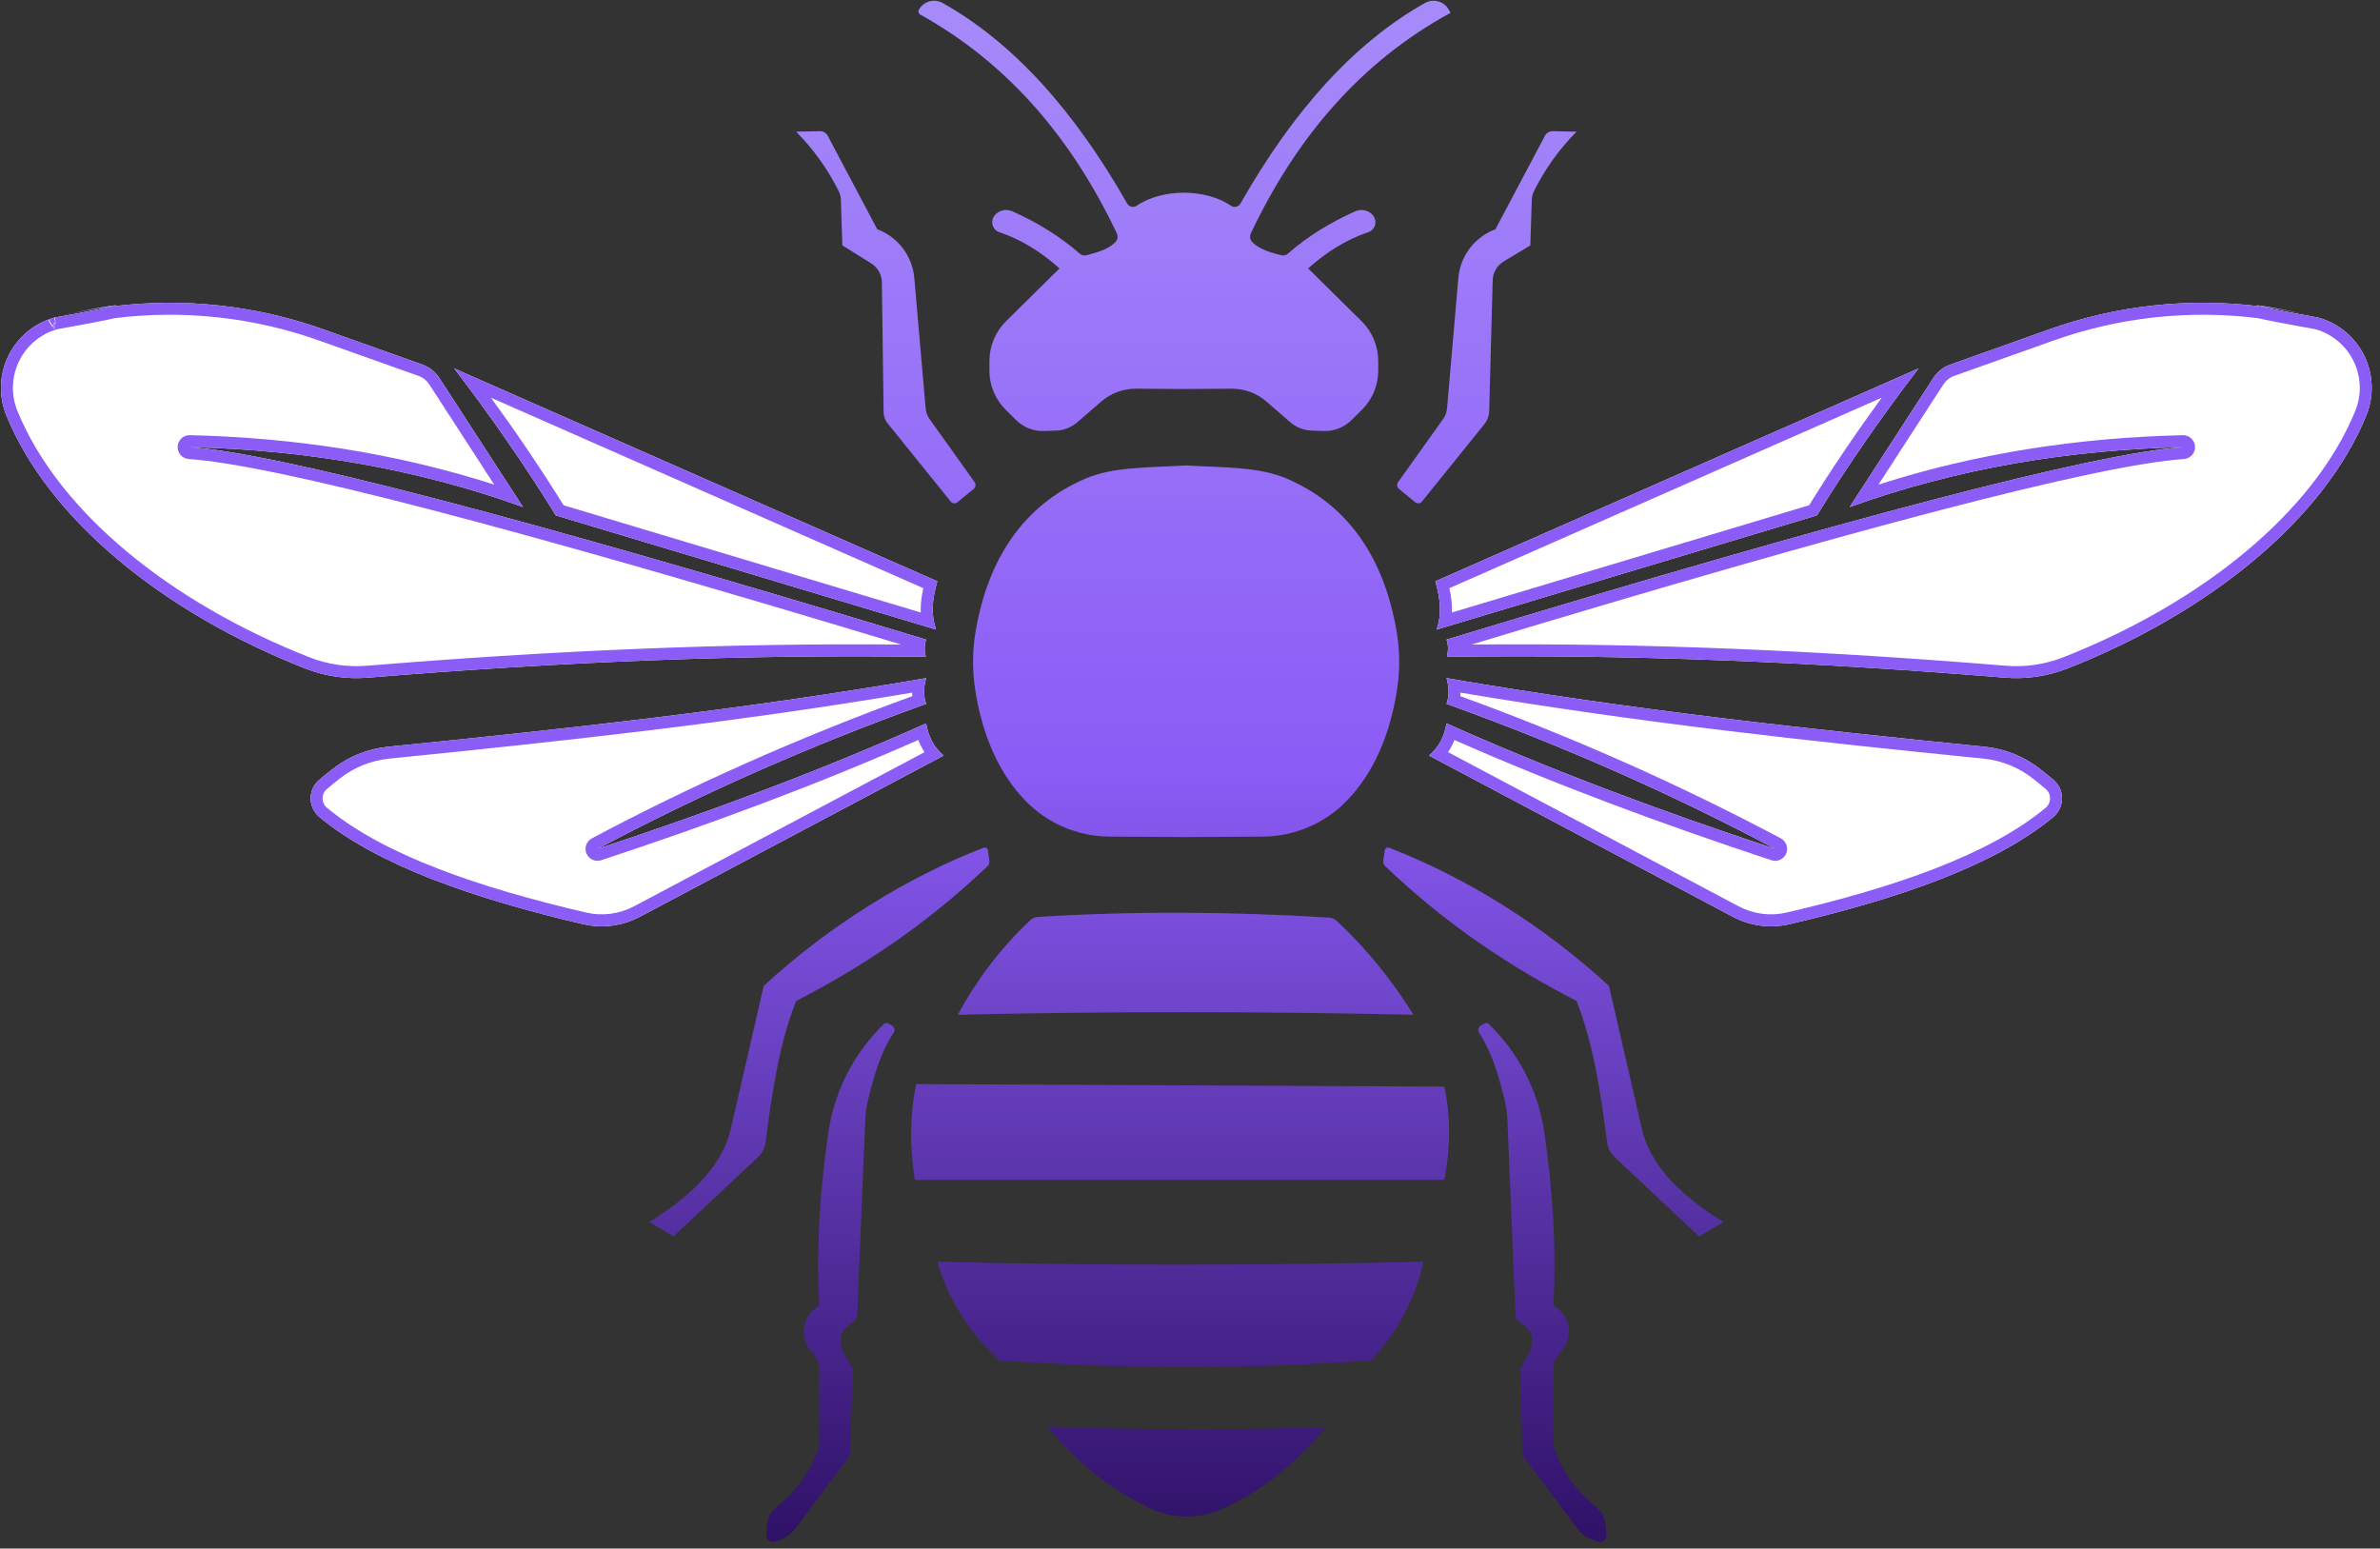
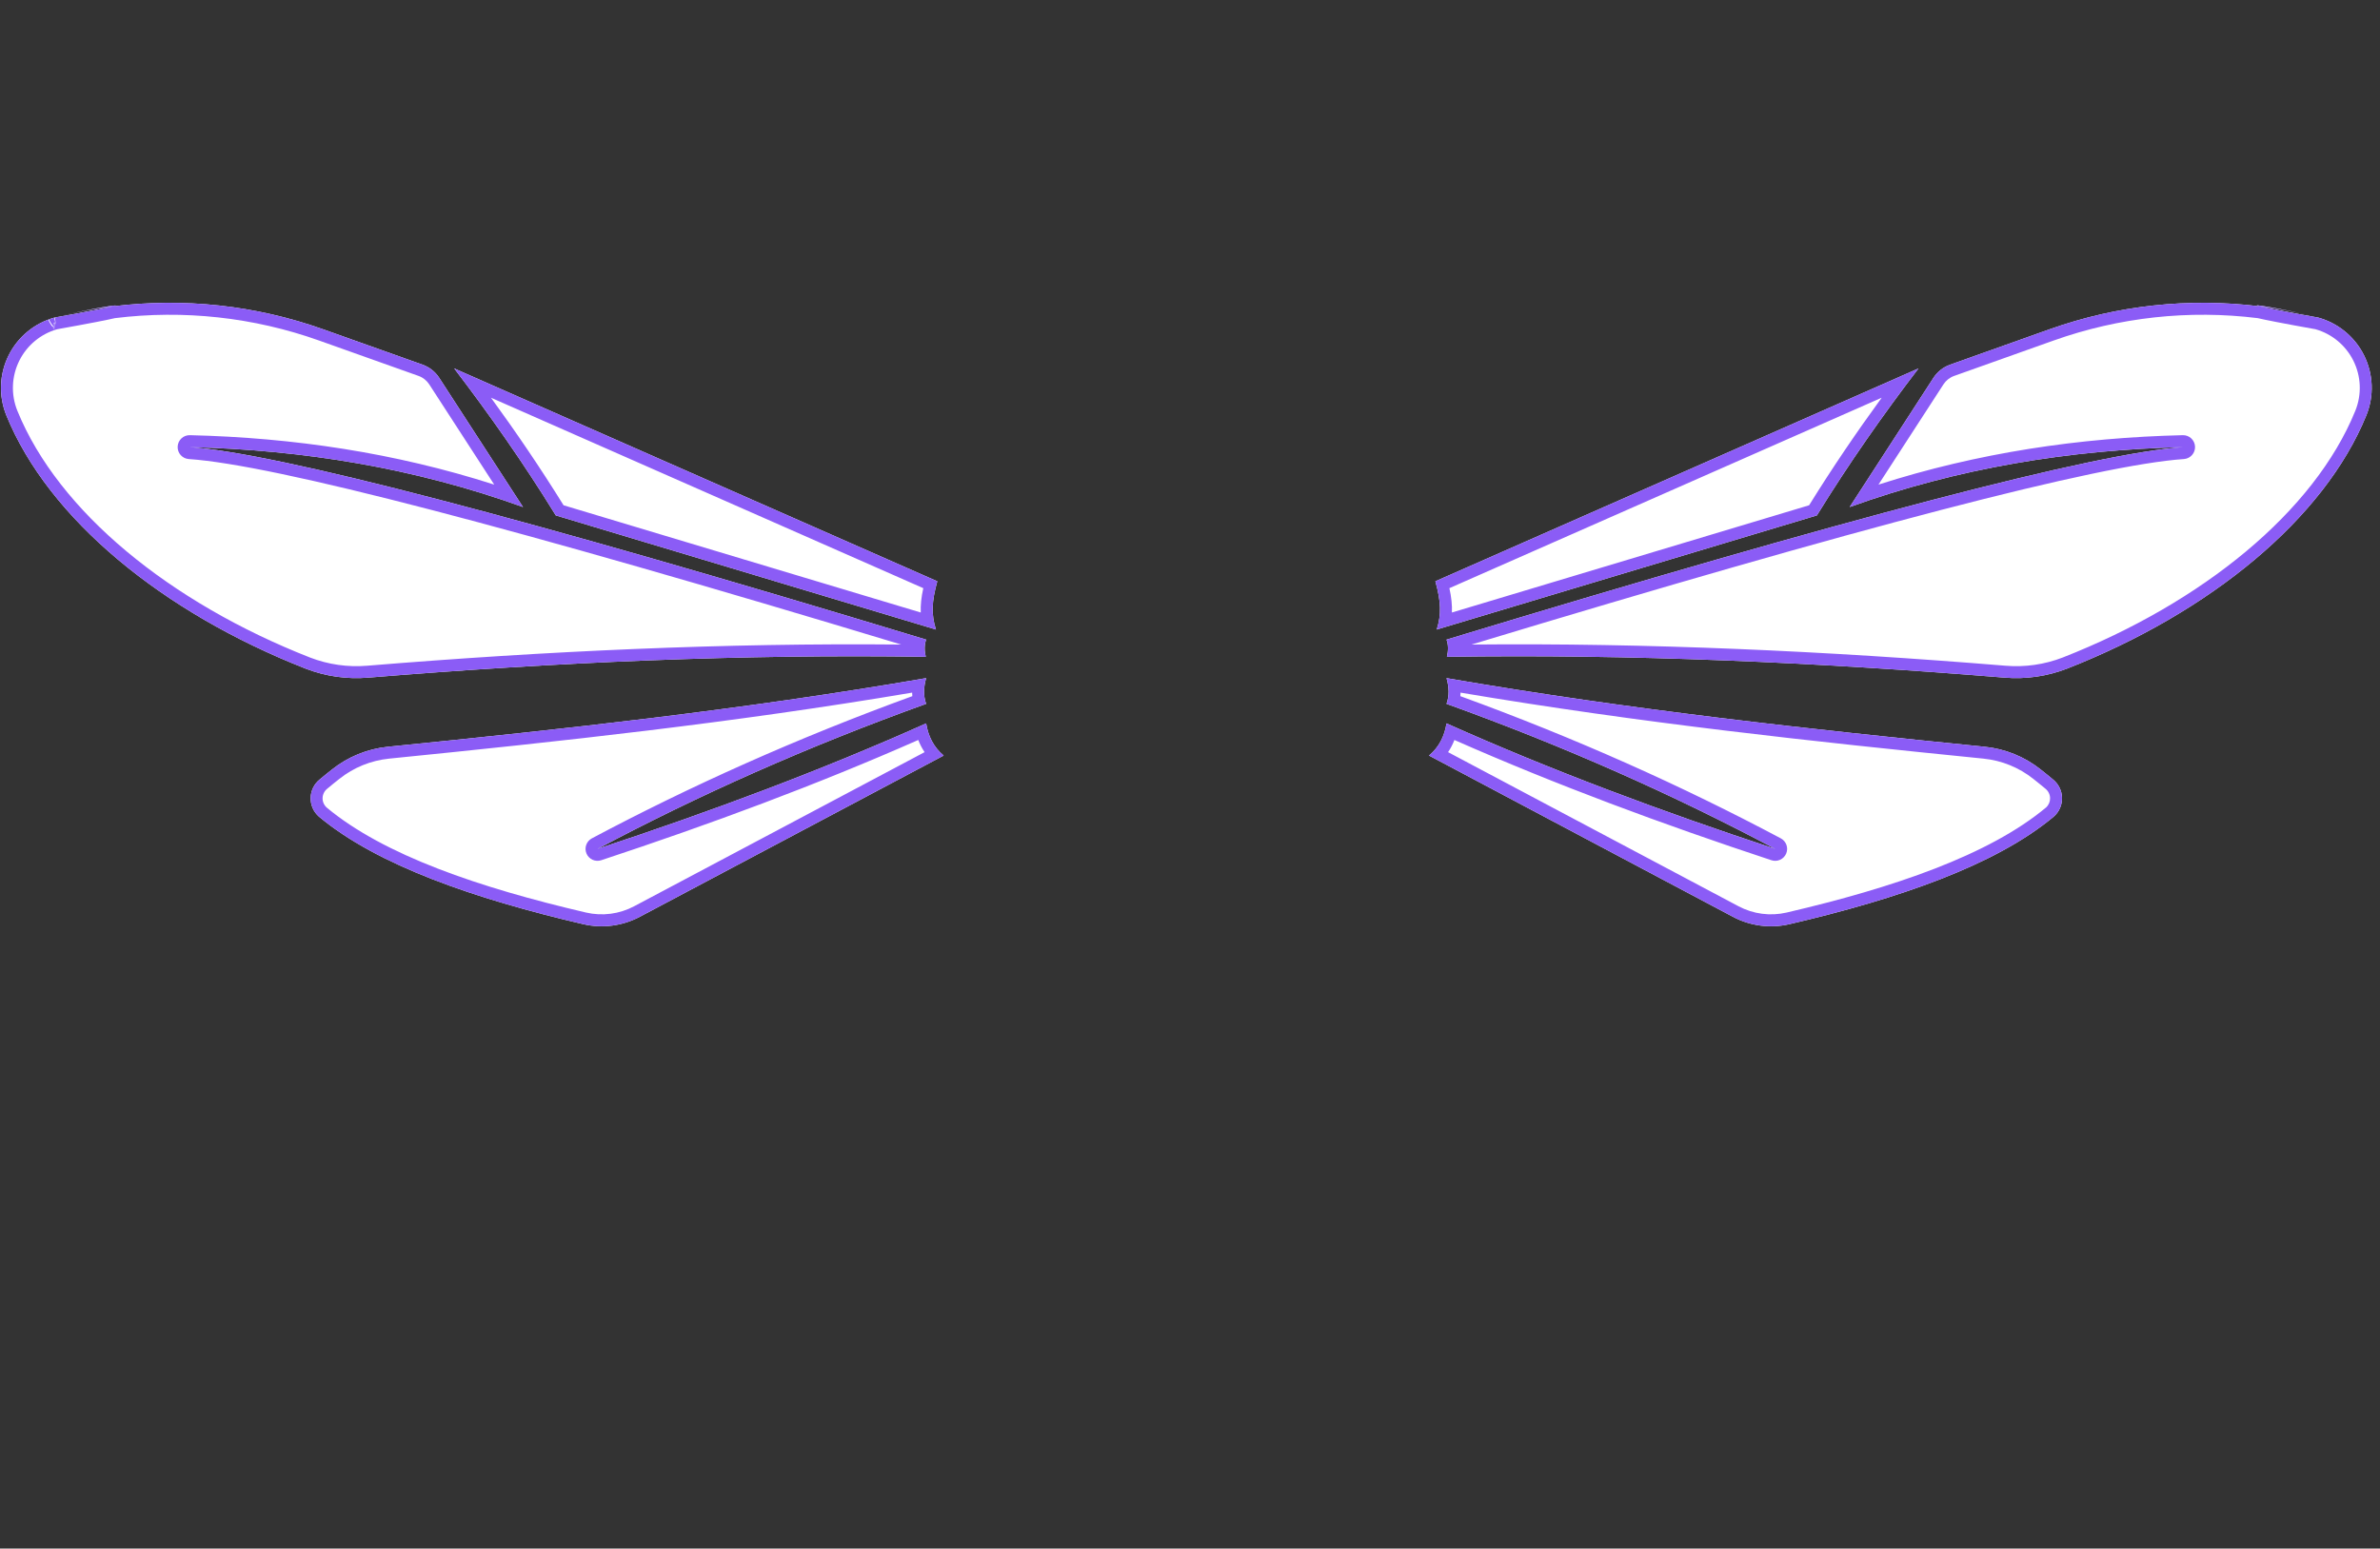
<svg xmlns="http://www.w3.org/2000/svg" width="100%" height="100%" viewBox="0 0 332 216" version="1.1" xml:space="preserve" style="fill-rule:evenodd;clip-rule:evenodd;stroke-linejoin:round;stroke-miterlimit:2;">
  <rect x="0" y="0" width="332" height="216" fill="#333333" stroke="none" />
  <rect id="Artboard6_noborder" x="-67.15" y="-432.408" width="1920" height="1080" style="fill:none;" />
  <g>
    <g>
-       <path d="M207.648,142.814c4.154,4.004 6.88,9.264 7.753,14.972c1.114,7.573 1.724,15.455 1.307,23.955c-0.01,0.204 0.08,0.4 0.242,0.525c0.098,0.076 0.22,0.169 0.353,0.272c1.02,0.787 1.593,2.02 1.539,3.306c-0,0.001 -0,0.001 -0,0.001c-0.041,0.958 -0.391,1.876 -0.998,2.618c-0.156,0.191 -0.315,0.385 -0.463,0.566c-0.446,0.545 -0.69,1.228 -0.69,1.933c0,2.62 0,9.151 0,10.408c-0,0.146 0.022,0.291 0.066,0.429c1.07,3.349 3.05,6.128 5.87,8.382c0.784,0.625 1.272,1.547 1.349,2.546c0.042,0.444 0.079,0.922 0.112,1.354c0.025,0.315 -0.112,0.62 -0.363,0.811c-0.251,0.19 -0.582,0.241 -0.878,0.134c-0.212,-0.077 -0.43,-0.156 -0.642,-0.233c-0.895,-0.323 -1.675,-0.902 -2.245,-1.665c-1.865,-2.496 -6.16,-8.244 -7.286,-9.753c-0.179,-0.239 -0.28,-0.527 -0.289,-0.826c-0.061,-1.968 -0.299,-9.668 -0.351,-11.368c-0.007,-0.217 0.051,-0.431 0.165,-0.616c0.209,-0.336 0.57,-0.916 0.891,-1.432c0.43,-0.693 0.646,-1.497 0.62,-2.312c-0,0 -0,-0 -0,-0c-0.023,-0.684 -0.343,-1.323 -0.876,-1.75c-0.349,-0.279 -0.737,-0.589 -1.018,-0.814c-0.25,-0.2 -0.401,-0.498 -0.414,-0.818c-0.137,-3.328 -0.918,-22.2 -1.13,-27.332c-0.036,-0.88 -0.16,-1.754 -0.369,-2.61c-0.836,-3.427 -1.735,-6.63 -3.581,-9.432c-0.113,-0.168 -0.149,-0.376 -0.101,-0.573c0.049,-0.197 0.179,-0.363 0.357,-0.459c0.182,-0.101 0.371,-0.202 0.521,-0.283c0.179,-0.096 0.399,-0.07 0.549,0.064Zm-84.318,0c-4.154,4.004 -6.879,9.264 -7.753,14.972c-1.127,7.669 -1.739,15.656 -1.29,24.28c0,0 -0.264,0.204 -0.611,0.472c-1.02,0.787 -1.594,2.02 -1.539,3.306c-0,0.001 -0,0.001 0,0.001c0.041,0.958 0.391,1.876 0.998,2.618c0.155,0.191 0.314,0.385 0.463,0.566c0.446,0.545 0.689,1.228 0.689,1.933c0,2.62 0,9.151 0,10.408c0.001,0.146 -0.022,0.291 -0.065,0.429c-1.07,3.349 -3.051,6.128 -5.871,8.382c-0.783,0.625 -1.272,1.547 -1.349,2.546c-0.041,0.444 -0.078,0.922 -0.112,1.354c-0.024,0.315 0.113,0.62 0.364,0.811c0.251,0.19 0.581,0.241 0.878,0.134c0.211,-0.077 0.43,-0.156 0.642,-0.233c0.895,-0.323 1.675,-0.902 2.244,-1.665c1.865,-2.496 6.16,-8.244 7.287,-9.753c0.179,-0.239 0.28,-0.527 0.289,-0.826c0.061,-1.968 0.298,-9.668 0.351,-11.368c0.007,-0.217 -0.051,-0.431 -0.166,-0.616c-0.209,-0.336 -0.569,-0.916 -0.89,-1.432c-0.431,-0.693 -0.646,-1.497 -0.62,-2.312c0,0 0,-0 0,-0c0.022,-0.684 0.342,-1.323 0.876,-1.75c0.349,-0.279 0.737,-0.589 1.017,-0.814c0.25,-0.2 0.401,-0.498 0.414,-0.818c0.138,-3.328 0.918,-22.2 1.13,-27.332c0.036,-0.88 0.16,-1.754 0.37,-2.61c0.835,-3.427 1.735,-6.63 3.58,-9.432c0.113,-0.168 0.15,-0.376 0.101,-0.573c-0.048,-0.197 -0.178,-0.363 -0.357,-0.459c-0.182,-0.101 -0.37,-0.202 -0.521,-0.283c-0.179,-0.096 -0.398,-0.07 -0.549,0.064Zm22.781,56.162c13.151,0.511 26.09,0.525 38.831,0.08c-3.993,4.978 -8.817,8.854 -14.358,11.382c-3.249,1.501 -6.999,1.471 -10.224,-0.08c-5.444,-2.587 -10.26,-6.413 -14.249,-11.382Zm-15.36,-22.978c22.461,0.559 45.068,0.533 67.802,-0c-1.074,5.007 -3.437,9.618 -7.286,13.771c-17.2,1.209 -34.465,1.25 -51.801,-0c-4.191,-3.733 -7.086,-8.33 -8.715,-13.771Zm7.055,-57.404c-0.019,-0.133 -0.097,-0.25 -0.213,-0.318c-0.116,-0.068 -0.257,-0.08 -0.382,-0.032c-10.636,4.114 -21.463,10.798 -30.674,19.271c-0,-0 -4.639,20.154 -4.644,20.178c-0.001,0.004 -0.002,0.008 -0.003,0.012c-1.305,5.341 -6.193,9.619 -11.334,12.753l3.41,2.002c-0,-0 8.92,-8.374 11.795,-11.072c0.569,-0.535 0.935,-1.25 1.035,-2.023c0.915,-7.067 1.895,-13.72 4.262,-19.741c9.089,-4.678 18.014,-10.531 26.661,-18.769c0.226,-0.215 0.334,-0.527 0.29,-0.837c-0.059,-0.412 -0.142,-0.998 -0.203,-1.424Zm55.367,0c0.019,-0.133 0.097,-0.25 0.213,-0.318c0.116,-0.068 0.256,-0.08 0.382,-0.032c10.636,4.114 21.462,10.798 30.674,19.271c-0,-0 4.639,20.154 4.644,20.178c0.001,0.004 0.002,0.008 0.003,0.012c1.305,5.341 6.193,9.619 11.333,12.753l-3.409,2.002c0,-0 -8.921,-8.374 -11.795,-11.072c-0.569,-0.535 -0.935,-1.25 -1.035,-2.023c-0.915,-7.067 -1.895,-13.72 -4.262,-19.741c-9.089,-4.678 -18.014,-10.531 -26.661,-18.769c-0.226,-0.215 -0.335,-0.527 -0.29,-0.837c0.058,-0.412 0.142,-0.998 0.203,-1.424Zm-65.364,32.624c-0.904,4.342 -0.925,8.8 -0.189,13.36l73.859,-0c0.809,-4.256 0.94,-8.58 -0,-13.01l-73.67,-0.35Zm79.813,-8.429l-0.215,-0.204c0.073,0.068 0.144,0.136 0.215,0.204l0.04,0.038c-0.004,-0.004 -0.009,-0.009 -0.014,-0.013l-0.026,-0.025Zm-84.265,-0l0.214,-0.204c-0.072,0.068 -0.144,0.136 -0.214,0.204l-0.041,0.038c0.005,-0.004 0.01,-0.009 0.014,-0.013l0.027,-0.025Zm20.337,-14.41c0.308,-0.288 0.706,-0.46 1.127,-0.486c13.246,-0.817 26.764,-0.753 40.523,0.097c0.439,0.027 0.856,0.206 1.178,0.507c4.296,4.03 7.767,8.413 10.655,13.047c-21.393,-0.474 -42.587,-0.483 -63.57,-0c2.555,-4.721 5.816,-9.151 10.087,-13.165Zm21.833,-63.45c5.382,0.304 10.161,0.173 14.06,1.864c8.594,3.726 13.521,11.171 15.241,21.317c0.45,2.652 0.472,5.359 0.065,8.017c-1.021,6.704 -3.468,11.895 -7.009,15.561c-3.078,3.178 -7.305,4.984 -11.729,5.009l-10.628,0.061l-0,0.001l-0.135,0l-0,-0.001l-10.628,-0.061c-4.424,-0.025 -8.652,-1.831 -11.729,-5.009c-3.542,-3.666 -5.989,-8.857 -7.009,-15.561c-0.407,-2.658 -0.386,-5.365 0.064,-8.017c1.72,-10.146 6.648,-17.591 15.242,-21.317c3.898,-1.691 8.677,-1.56 14.06,-1.864l-0,-0.008l0.067,0.004l0.068,-0.004l-0,0.008Zm-32.905,5.03c0.111,0.139 0.273,0.227 0.45,0.245c0.177,0.018 0.353,-0.036 0.49,-0.148c0.622,-0.512 1.657,-1.362 2.27,-1.866c0.281,-0.231 0.335,-0.639 0.124,-0.935c-1.206,-1.69 -4.985,-6.985 -6.303,-8.831c-0.3,-0.42 -0.482,-0.913 -0.526,-1.428c-0.242,-2.774 -1.067,-12.261 -1.585,-18.228c-0.268,-3.073 -2.281,-5.716 -5.172,-6.791c0,-0 -0,-0 -0,-0c-0,-0 -5.474,-10.336 -6.909,-13.047c-0.21,-0.395 -0.624,-0.639 -1.071,-0.63c-1.169,0.023 -3.332,0.065 -3.332,0.065c2.415,2.451 4.41,5.217 5.952,8.323c0.177,0.36 0.275,0.753 0.288,1.154c0.056,1.686 0.208,6.387 0.208,6.387c0,-0 2.407,1.503 4.033,2.518c0.907,0.567 1.463,1.555 1.478,2.624c0.056,4.228 0.201,15.035 0.242,18.146c0.008,0.551 0.2,1.084 0.546,1.513c1.743,2.161 7.247,8.983 8.817,10.929Zm65.735,0c-0.111,0.139 -0.274,0.227 -0.45,0.245c-0.177,0.018 -0.353,-0.036 -0.491,-0.148c-0.622,-0.512 -1.657,-1.362 -2.27,-1.866c-0.28,-0.231 -0.334,-0.639 -0.123,-0.935c1.206,-1.69 4.985,-6.985 6.302,-8.831c0.3,-0.42 0.482,-0.913 0.527,-1.428c0.241,-2.774 1.066,-12.261 1.585,-18.228c0.267,-3.073 2.28,-5.716 5.171,-6.791c0.001,-0 0.001,-0 0.001,-0c-0,-0 5.473,-10.336 6.909,-13.047c0.209,-0.395 0.624,-0.639 1.071,-0.63c1.169,0.023 3.332,0.065 3.332,0.065c-2.416,2.451 -4.411,5.217 -5.952,8.323c-0.177,0.36 -0.275,0.753 -0.288,1.154c-0.057,1.686 -0.208,6.387 -0.208,6.387c-0,-0 -2.194,1.325 -3.733,2.254c-0.916,0.553 -1.488,1.536 -1.516,2.606c-0.113,4.207 -0.4,14.926 -0.489,18.268c-0.017,0.655 -0.25,1.287 -0.662,1.798c-1.845,2.287 -7.175,8.895 -8.716,10.804Zm-39.877,-15.742c-1.784,-0.012 -3.512,0.626 -4.861,1.793c-1.091,0.945 -2.392,2.071 -3.333,2.886c-0.828,0.716 -1.876,1.128 -2.97,1.167c-0.524,0.019 -1.11,0.04 -1.667,0.059c-1.459,0.052 -2.874,-0.502 -3.91,-1.53c-0.459,-0.456 -0.967,-0.96 -1.456,-1.445c-1.449,-1.439 -2.264,-3.396 -2.264,-5.438c-0,-0.443 -0,-0.898 -0,-1.342c-0,-2.095 0.839,-4.102 2.33,-5.574c2.893,-2.854 7.448,-7.349 7.448,-7.349c-2.497,-2.232 -5.24,-3.998 -8.365,-5.045c-0.466,-0.148 -0.827,-0.518 -0.965,-0.988c-0.137,-0.469 -0.033,-0.976 0.279,-1.352c-0.009,-0.008 -0.009,-0.009 -0.009,-0.009c0.597,-0.721 1.599,-0.959 2.457,-0.584c3.372,1.498 6.556,3.403 9.452,5.933c0.231,0.202 0.546,0.281 0.845,0.211c1.934,-0.451 3.516,-1.057 4.254,-2.038c0.185,-0.309 0.204,-0.69 0.049,-1.015c-6.308,-13.304 -15.211,-23.744 -27.415,-30.517c-0.118,-0.066 -0.205,-0.176 -0.243,-0.306c-0.037,-0.13 -0.02,-0.27 0.046,-0.388c-0,0 -0,0 -0,0c0.647,-1.157 2.104,-1.58 3.271,-0.951c9.902,5.544 18.429,15.064 25.778,27.989c0.131,0.231 0.355,0.395 0.614,0.452c0.26,0.056 0.531,-0.001 0.746,-0.157c1.8,-1.224 4.197,-1.781 6.546,-1.802l0.11,0.001c2.313,0.038 4.664,0.597 6.435,1.801c0.215,0.156 0.486,0.213 0.746,0.157c0.26,-0.057 0.483,-0.221 0.614,-0.452c7.349,-12.925 15.876,-22.445 25.778,-27.989c1.168,-0.629 2.624,-0.206 3.272,0.951c0.143,0.256 0.243,0.434 0.25,0.447l-0.001,0.001c-12.433,6.765 -21.477,17.298 -27.861,30.763c-0.155,0.325 -0.137,0.706 0.048,1.015c0.738,0.981 2.32,1.587 4.254,2.038c0.3,0.07 0.614,-0.009 0.845,-0.211c2.896,-2.53 6.08,-4.435 9.452,-5.933c0.858,-0.375 1.86,-0.137 2.457,0.584c0,0 0,0.001 -0.009,0.009c0.312,0.376 0.417,0.883 0.279,1.352c-0.137,0.47 -0.499,0.84 -0.965,0.988c-3.124,1.047 -5.868,2.813 -8.365,5.045c0,0 4.556,4.495 7.448,7.349c1.491,1.472 2.331,3.479 2.331,5.574c-0,0.444 -0,0.899 -0,1.342c-0,2.042 -0.815,3.999 -2.265,5.438c-0.489,0.485 -0.997,0.989 -1.455,1.445c-1.036,1.028 -2.452,1.582 -3.911,1.53c-0.557,-0.019 -1.143,-0.04 -1.667,-0.059c-1.094,-0.039 -2.142,-0.451 -2.97,-1.167c-0.941,-0.815 -2.241,-1.94 -3.333,-2.886c-1.349,-1.167 -3.077,-1.805 -4.861,-1.792c-2.769,0.018 -6.621,0.045 -6.621,0.045l-6.692,-0.046Z" style="fill:url(#_Linear1);" />
-     </g>
+       </g>
    <g>
      <path d="M201.784,94.589c0.361,1.268 0.407,2.474 -0,3.588c16.518,5.941 31.731,12.73 45.847,20.231c-15.833,-5.229 -31.215,-10.954 -45.847,-17.504c-0.285,1.743 -1.005,3.282 -2.443,4.486c-0,0 31.458,16.69 42.396,22.493c2.413,1.28 5.208,1.646 7.87,1.029c15.173,-3.534 28.756,-8.216 36.878,-15c0.757,-0.66 1.182,-1.623 1.16,-2.627c-0.023,-1.005 -0.49,-1.947 -1.277,-2.573c-0.542,-0.458 -1.125,-0.922 -1.692,-1.373c-2.247,-1.788 -4.961,-2.891 -7.818,-3.178c-24.541,-2.465 -49.205,-5.114 -75.074,-9.572Zm121.603,-50.29c2.766,0.766 5.082,2.666 6.373,5.235c1.319,2.622 1.441,5.686 0.335,8.405c-5.87,14.42 -21.774,27.486 -41.748,35.326c-2.778,1.075 -5.765,1.504 -8.734,1.255c-26.125,-2.142 -52.078,-3.293 -77.774,-2.905c0.204,-0.858 0.213,-1.664 -0.055,-2.396c56.088,-17.021 90.523,-26.015 102.749,-26.851c-15.86,0.376 -31.4,2.913 -46.51,8.356c0,0 8.855,-13.656 11.679,-18.013c0.555,-0.855 1.376,-1.504 2.336,-1.846c2.629,-0.935 8.355,-2.973 13.859,-4.932c9.434,-3.358 19.487,-4.436 29.346,-3.2c0.906,0.22 3.36,0.713 8.144,1.566Zm-123.16,36.783l67.397,-29.69c-4.899,6.4 -9.652,13.164 -14.176,20.502l-53.032,15.919c0.665,-2.098 0.604,-3.881 -0.189,-6.731Zm115.016,-38.349c-1.894,-0.459 2.989,0.275 7.497,1.399l0.087,0.022l0.026,0.007l0.043,0.01l0.119,0.031l0.102,0.026l0.039,0.01l0.058,0.014l0.029,0.008l0.165,0.043l-0.021,-0.004l-0.04,-0.011l-0.104,-0.028l-0.087,-0.022l-0.141,-0.036l-0.162,-0.041l-0.113,-0.029c-2.478,-0.617 -4.981,-1.083 -7.497,-1.399Z" style="fill:#fff;" />
      <path d="M201.784,94.589c0.361,1.268 0.407,2.474 -0,3.588c16.518,5.941 31.731,12.73 45.847,20.231c-15.833,-5.229 -31.215,-10.954 -45.847,-17.504c-0.285,1.743 -1.005,3.282 -2.443,4.486c-0,0 31.458,16.69 42.396,22.493c2.413,1.28 5.208,1.646 7.87,1.029c15.173,-3.534 28.756,-8.216 36.878,-15c0.757,-0.66 1.182,-1.623 1.16,-2.627c-0.023,-1.005 -0.49,-1.947 -1.277,-2.573c-0.542,-0.458 -1.125,-0.922 -1.692,-1.373c-2.247,-1.788 -4.961,-2.891 -7.818,-3.178c-24.541,-2.465 -49.205,-5.114 -75.074,-9.572Zm1.954,2.024c25.096,4.236 49.083,6.808 72.953,9.206c2.539,0.255 4.951,1.236 6.948,2.824c0.553,0.441 1.124,0.894 1.654,1.342c0.012,0.011 0.025,0.021 0.038,0.031c0.399,0.318 0.636,0.796 0.647,1.306c0.012,0.499 -0.194,0.977 -0.563,1.311c-7.982,6.658 -21.315,11.192 -36.185,14.655c-2.27,0.526 -4.653,0.215 -6.712,-0.877l-40.517,-21.496c0.362,-0.535 0.653,-1.102 0.883,-1.698c14.148,6.244 28.978,11.739 44.225,16.774c0.822,0.271 1.715,-0.132 2.055,-0.928c0.34,-0.796 0.014,-1.72 -0.751,-2.126c-13.793,-7.331 -28.63,-13.984 -44.7,-19.834l0.025,-0.49Zm119.649,-52.314c2.766,0.766 5.082,2.666 6.373,5.235c1.319,2.622 1.441,5.686 0.335,8.405c-5.87,14.42 -21.774,27.486 -41.748,35.326c-2.778,1.075 -5.765,1.504 -8.734,1.255c-26.125,-2.142 -52.078,-3.293 -77.774,-2.905c0.204,-0.858 0.213,-1.664 -0.055,-2.396c56.088,-17.021 90.523,-26.015 102.749,-26.851c-15.86,0.376 -31.4,2.913 -46.51,8.356c0,0 8.855,-13.656 11.679,-18.013c0.555,-0.855 1.376,-1.504 2.336,-1.846c2.629,-0.935 8.355,-2.973 13.859,-4.932c9.434,-3.358 19.487,-4.436 29.346,-3.2c0.906,0.22 3.36,0.713 8.144,1.566Zm-118.119,45.607c54.118,-16.374 87.415,-25.057 99.379,-25.875c0.903,-0.062 1.592,-0.835 1.551,-1.74c-0.042,-0.905 -0.799,-1.611 -1.705,-1.589c-14.442,0.342 -28.621,2.46 -42.456,6.896c-0.001,0 9.064,-13.98 9.064,-13.98c0.355,-0.548 0.881,-0.964 1.496,-1.183c0,0 13.859,-4.932 13.859,-4.932c9.158,-3.259 18.915,-4.313 28.487,-3.127c0.982,0.231 3.437,0.722 8.07,1.549l0.002,0.001c2.28,0.653 4.188,2.231 5.256,4.357c1.103,2.192 1.205,4.754 0.28,7.028c-5.729,14.073 -21.315,26.749 -40.808,34.401c-2.542,0.983 -5.274,1.375 -7.99,1.147c-0.001,-0 -0.002,-0 -0.003,-0c-25.009,-2.051 -49.86,-3.194 -74.482,-2.953Zm-5.041,-8.824l67.397,-29.69c-4.899,6.4 -9.652,13.164 -14.176,20.502l-53.032,15.919c0.665,-2.098 0.604,-3.881 -0.189,-6.731Zm1.958,0.959l60.305,-26.566c-3.473,4.76 -6.859,9.736 -10.127,15.004c0,0 -49.827,14.958 -49.827,14.958c0.043,-1.034 -0.072,-2.122 -0.351,-3.396Zm112.797,-39.441l-0.084,-0.005c-0.159,-0.005 -0.069,0.038 0.345,0.138c2.516,0.316 5.019,0.782 7.497,1.399l-0.424,-0.104c-3.252,-0.79 -6.582,-1.365 -7.334,-1.428Z" style="fill:#8b5cf6;" />
-       <path d="M129.195,94.589c-0.362,1.268 -0.407,2.474 0,3.588c-16.518,5.941 -31.731,12.73 -45.848,20.231c15.834,-5.229 31.216,-10.954 45.848,-17.504c0.285,1.743 1.005,3.282 2.443,4.486c-0,0 -31.458,16.69 -42.396,22.493c-2.414,1.28 -5.209,1.646 -7.87,1.029c-15.174,-3.534 -28.756,-8.216 -36.878,-15c-0.758,-0.66 -1.183,-1.623 -1.16,-2.627c0.022,-1.005 0.49,-1.947 1.276,-2.573c0.543,-0.458 1.126,-0.922 1.692,-1.373c2.247,-1.788 4.962,-2.891 7.819,-3.178c24.541,-2.465 49.204,-5.114 75.074,-9.572Zm-113.46,-51.856c-0.904,0.22 -3.358,0.713 -8.144,1.566c-2.765,0.766 -5.081,2.666 -6.373,5.235c-1.318,2.622 -1.44,5.686 -0.334,8.405c5.87,14.42 21.774,27.486 41.747,35.326c2.779,1.075 5.765,1.504 8.734,1.255c26.126,-2.142 52.078,-3.293 77.775,-2.905c-0.205,-0.858 -0.213,-1.664 0.055,-2.396c-56.089,-17.021 -90.523,-26.015 -102.749,-26.851c15.86,0.376 31.4,2.913 46.509,8.356c0,0 -8.854,-13.656 -11.679,-18.013c-0.554,-0.855 -1.375,-1.504 -2.336,-1.846c-2.629,-0.935 -8.354,-2.973 -13.859,-4.932c-9.433,-3.358 -19.486,-4.436 -29.346,-3.2Zm115.016,38.349l-67.396,-29.69c4.899,6.4 9.652,13.164 14.176,20.502l53.031,15.919c-0.665,-2.098 -0.603,-3.881 0.189,-6.731Zm-122.512,-36.95l-0.087,0.022l-0.026,0.007l-0.043,0.01l-0.12,0.031l-0.102,0.026l-0.039,0.01l-0.057,0.014l-0.029,0.008l-0.165,0.043l0.02,-0.004l0.041,-0.011l0.104,-0.028l0.086,-0.022l0.141,-0.036l0.163,-0.041l0.113,-0.029c2.477,-0.617 4.98,-1.083 7.496,-1.399c1.895,-0.459 -2.989,0.275 -7.496,1.399Z" style="fill:#fff;" />
+       <path d="M129.195,94.589c-0.362,1.268 -0.407,2.474 0,3.588c-16.518,5.941 -31.731,12.73 -45.848,20.231c15.834,-5.229 31.216,-10.954 45.848,-17.504c0.285,1.743 1.005,3.282 2.443,4.486c-0,0 -31.458,16.69 -42.396,22.493c-2.414,1.28 -5.209,1.646 -7.87,1.029c-15.174,-3.534 -28.756,-8.216 -36.878,-15c-0.758,-0.66 -1.183,-1.623 -1.16,-2.627c0.022,-1.005 0.49,-1.947 1.276,-2.573c0.543,-0.458 1.126,-0.922 1.692,-1.373c2.247,-1.788 4.962,-2.891 7.819,-3.178c24.541,-2.465 49.204,-5.114 75.074,-9.572Zm-113.46,-51.856c-0.904,0.22 -3.358,0.713 -8.144,1.566c-2.765,0.766 -5.081,2.666 -6.373,5.235c-1.318,2.622 -1.44,5.686 -0.334,8.405c5.87,14.42 21.774,27.486 41.747,35.326c2.779,1.075 5.765,1.504 8.734,1.255c26.126,-2.142 52.078,-3.293 77.775,-2.905c-0.205,-0.858 -0.213,-1.664 0.055,-2.396c-56.089,-17.021 -90.523,-26.015 -102.749,-26.851c15.86,0.376 31.4,2.913 46.509,8.356c0,0 -8.854,-13.656 -11.679,-18.013c-0.554,-0.855 -1.375,-1.504 -2.336,-1.846c-2.629,-0.935 -8.354,-2.973 -13.859,-4.932c-9.433,-3.358 -19.486,-4.436 -29.346,-3.2Zm115.016,38.349l-67.396,-29.69c4.899,6.4 9.652,13.164 14.176,20.502l53.031,15.919c-0.665,-2.098 -0.603,-3.881 0.189,-6.731Zm-122.512,-36.95l-0.087,0.022l-0.026,0.007l-0.043,0.01l-0.12,0.031l-0.102,0.026l-0.039,0.01l-0.057,0.014l-0.029,0.008l-0.165,0.043l0.02,-0.004l0.041,-0.011l0.086,-0.022l0.141,-0.036l0.163,-0.041l0.113,-0.029c2.477,-0.617 4.98,-1.083 7.496,-1.399c1.895,-0.459 -2.989,0.275 -7.496,1.399Z" style="fill:#fff;" />
      <path d="M129.195,94.589c-0.362,1.268 -0.407,2.474 0,3.588c-16.518,5.941 -31.731,12.73 -45.848,20.231c15.834,-5.229 31.216,-10.954 45.848,-17.504c0.285,1.743 1.005,3.282 2.443,4.486c-0,0 -31.458,16.69 -42.396,22.493c-2.414,1.28 -5.209,1.646 -7.87,1.029c-15.174,-3.534 -28.756,-8.216 -36.878,-15c-0.758,-0.66 -1.183,-1.623 -1.16,-2.627c0.022,-1.005 0.49,-1.947 1.276,-2.573c0.543,-0.458 1.126,-0.922 1.692,-1.373c2.247,-1.788 4.962,-2.891 7.819,-3.178c24.541,-2.465 49.204,-5.114 75.074,-9.572Zm-1.954,2.024c0.003,0.164 0.011,0.328 0.025,0.49c-16.071,5.85 -30.907,12.503 -44.701,19.834c-0.764,0.406 -1.09,1.33 -0.75,2.126c0.34,0.796 1.233,1.199 2.055,0.928c15.247,-5.035 30.077,-10.53 44.225,-16.774c0.23,0.596 0.521,1.163 0.882,1.698c0,-0 -40.517,21.496 -40.517,21.496c0,-0 0,-0 0,-0c-2.058,1.092 -4.441,1.403 -6.711,0.877c-14.866,-3.462 -28.197,-7.994 -36.164,-14.636c-0.384,-0.34 -0.596,-0.825 -0.585,-1.33c0.012,-0.51 0.249,-0.988 0.648,-1.306c0.013,-0.01 0.025,-0.02 0.038,-0.031c0.53,-0.448 1.1,-0.901 1.654,-1.342c1.997,-1.588 4.409,-2.569 6.947,-2.824c0,0 0,0 0,0c23.871,-2.398 47.857,-4.97 72.954,-9.206l-0,-0Zm-119.477,-52.345l0.079,0.635l-0,0.008l-0.081,-0.643l-0.1,0.018l0.088,0.712l-0.001,0.315l-0.112,-0.898l-0,-0.124l-0.02,0.003l0.02,0.16l-0.007,0.384l0.046,0.375l-0.037,-0.052l-0.016,-0.128l0.007,-0.195l-0.035,-0.273l-0.009,-0.265c-0.262,0.073 -0.52,0.156 -0.773,0.249c0.217,0.431 0.512,0.833 0.716,1.089l0,0.002l0.003,0.002l0.056,0.069l-0.012,0.181l-0.017,-0.021l-0.03,-0.231c-0.11,-0.051 -0.214,-0.115 -0.31,-0.19l-0.026,-0.035c-0.157,-0.235 -0.333,-0.526 -0.476,-0.83c-2.377,0.896 -4.346,2.656 -5.499,4.949c-1.318,2.622 -1.44,5.686 -0.334,8.405c5.87,14.42 21.774,27.486 41.747,35.326c2.779,1.075 5.765,1.504 8.734,1.255c26.126,-2.142 52.078,-3.293 77.775,-2.905c-0.205,-0.858 -0.213,-1.664 0.055,-2.396c-56.089,-17.021 -90.523,-26.015 -102.749,-26.851c15.86,0.376 31.4,2.913 46.509,8.356c0,0 -8.854,-13.656 -11.679,-18.013c-0.554,-0.855 -1.375,-1.504 -2.336,-1.846c-2.629,-0.935 -8.354,-2.973 -13.859,-4.932c-9.433,-3.358 -19.486,-4.436 -29.346,-3.2c-0.893,0.217 -3.299,0.701 -7.971,1.535Zm117.948,45.639c-24.622,-0.242 -49.473,0.901 -74.483,2.952c-0.001,-0 -0.002,-0 -0.003,0c-2.716,0.228 -5.448,-0.164 -7.99,-1.147c-19.493,-7.652 -35.079,-20.328 -40.808,-34.401c-0.925,-2.274 -0.823,-4.836 0.279,-7.028c1.068,-2.124 2.973,-3.701 5.251,-4.356c4.65,-0.83 7.106,-1.322 8.082,-1.553l-0.007,0.002c9.573,-1.186 19.331,-0.132 28.489,3.127c0,0 13.859,4.932 13.859,4.932c0.616,0.219 1.142,0.635 1.497,1.183c-0,-0 9.064,13.98 9.064,13.98c-13.836,-4.436 -28.015,-6.554 -42.457,-6.896c-0.905,-0.022 -1.662,0.684 -1.704,1.589c-0.042,0.905 0.647,1.678 1.551,1.74c11.963,0.818 45.259,9.501 99.38,25.876Zm5.039,-8.825l-67.396,-29.69c4.899,6.4 9.652,13.164 14.176,20.502l53.031,15.919c-0.665,-2.098 -0.603,-3.881 0.189,-6.731Zm-1.957,0.959c-0.28,1.274 -0.394,2.362 -0.352,3.396c0,-0 -49.826,-14.958 -49.826,-14.958c-3.269,-5.268 -6.655,-10.244 -10.127,-15.004l60.305,26.566Zm-121.581,-36.595c0.161,0.24 0.298,0.418 0.353,0.487l-0.007,-0.062c-0.075,-0.085 -0.2,-0.233 -0.34,-0.421l-0.006,-0.004Zm0.495,0.267l0.022,0.166l-0.022,-0.166l0,0Zm0.001,-0l-0.07,-0.552l-0.002,-0.003l-0.015,-0.114l-0,0.015l0.012,0.095l0.003,0.004l0.072,0.556l0.032,0.039l0,-0.019l-0.001,-0.011l-0.031,-0.01Zm-0.203,-0.257l0.023,0.182l0.003,0.004l0.059,0.026l-0.003,0.043l0.009,0.011l0.001,-0.029l-0.003,-0.023l-0.004,-0.002l0.001,-0.019l-0.013,-0.098l-0.073,-0.095Zm-0.004,-0.5l0.077,0.595l0.018,0.022l0.004,-0.069c0.001,-0.118 0.002,-0.252 0.002,-0.396l-0.101,-0.152Zm0.135,-0.502l0.109,0.856l0.002,0.002l0.001,0.009l-0,-0.007l-0,-0.001l-0.001,-0.001l-0.111,-0.88l-0,0.022Zm-0.034,0.654l0.016,0.024l0.003,-0.073l-0.02,-0.153l0.001,0.202Zm8.53,-2.512l-0.053,-0.001c-0.546,0.018 -4.025,0.609 -7.418,1.433l-0.423,0.104c2.477,-0.617 4.98,-1.083 7.496,-1.399c0.356,-0.086 0.473,-0.13 0.398,-0.137Z" style="fill:#8b5cf6;" />
    </g>
  </g>
  <defs>
    <linearGradient id="_Linear1" x1="0" y1="0" x2="1" y2="0" gradientUnits="userSpaceOnUse" gradientTransform="matrix(1.31636e-14,-214.977,214.977,1.31636e-14,170.146,215.081)">
      <stop offset="0" style="stop-color:#2e1065;stop-opacity:1" />
      <stop offset="0.5" style="stop-color:#8b5cf6;stop-opacity:1" />
      <stop offset="1" style="stop-color:#a78bfa;stop-opacity:1" />
    </linearGradient>
  </defs>
</svg>